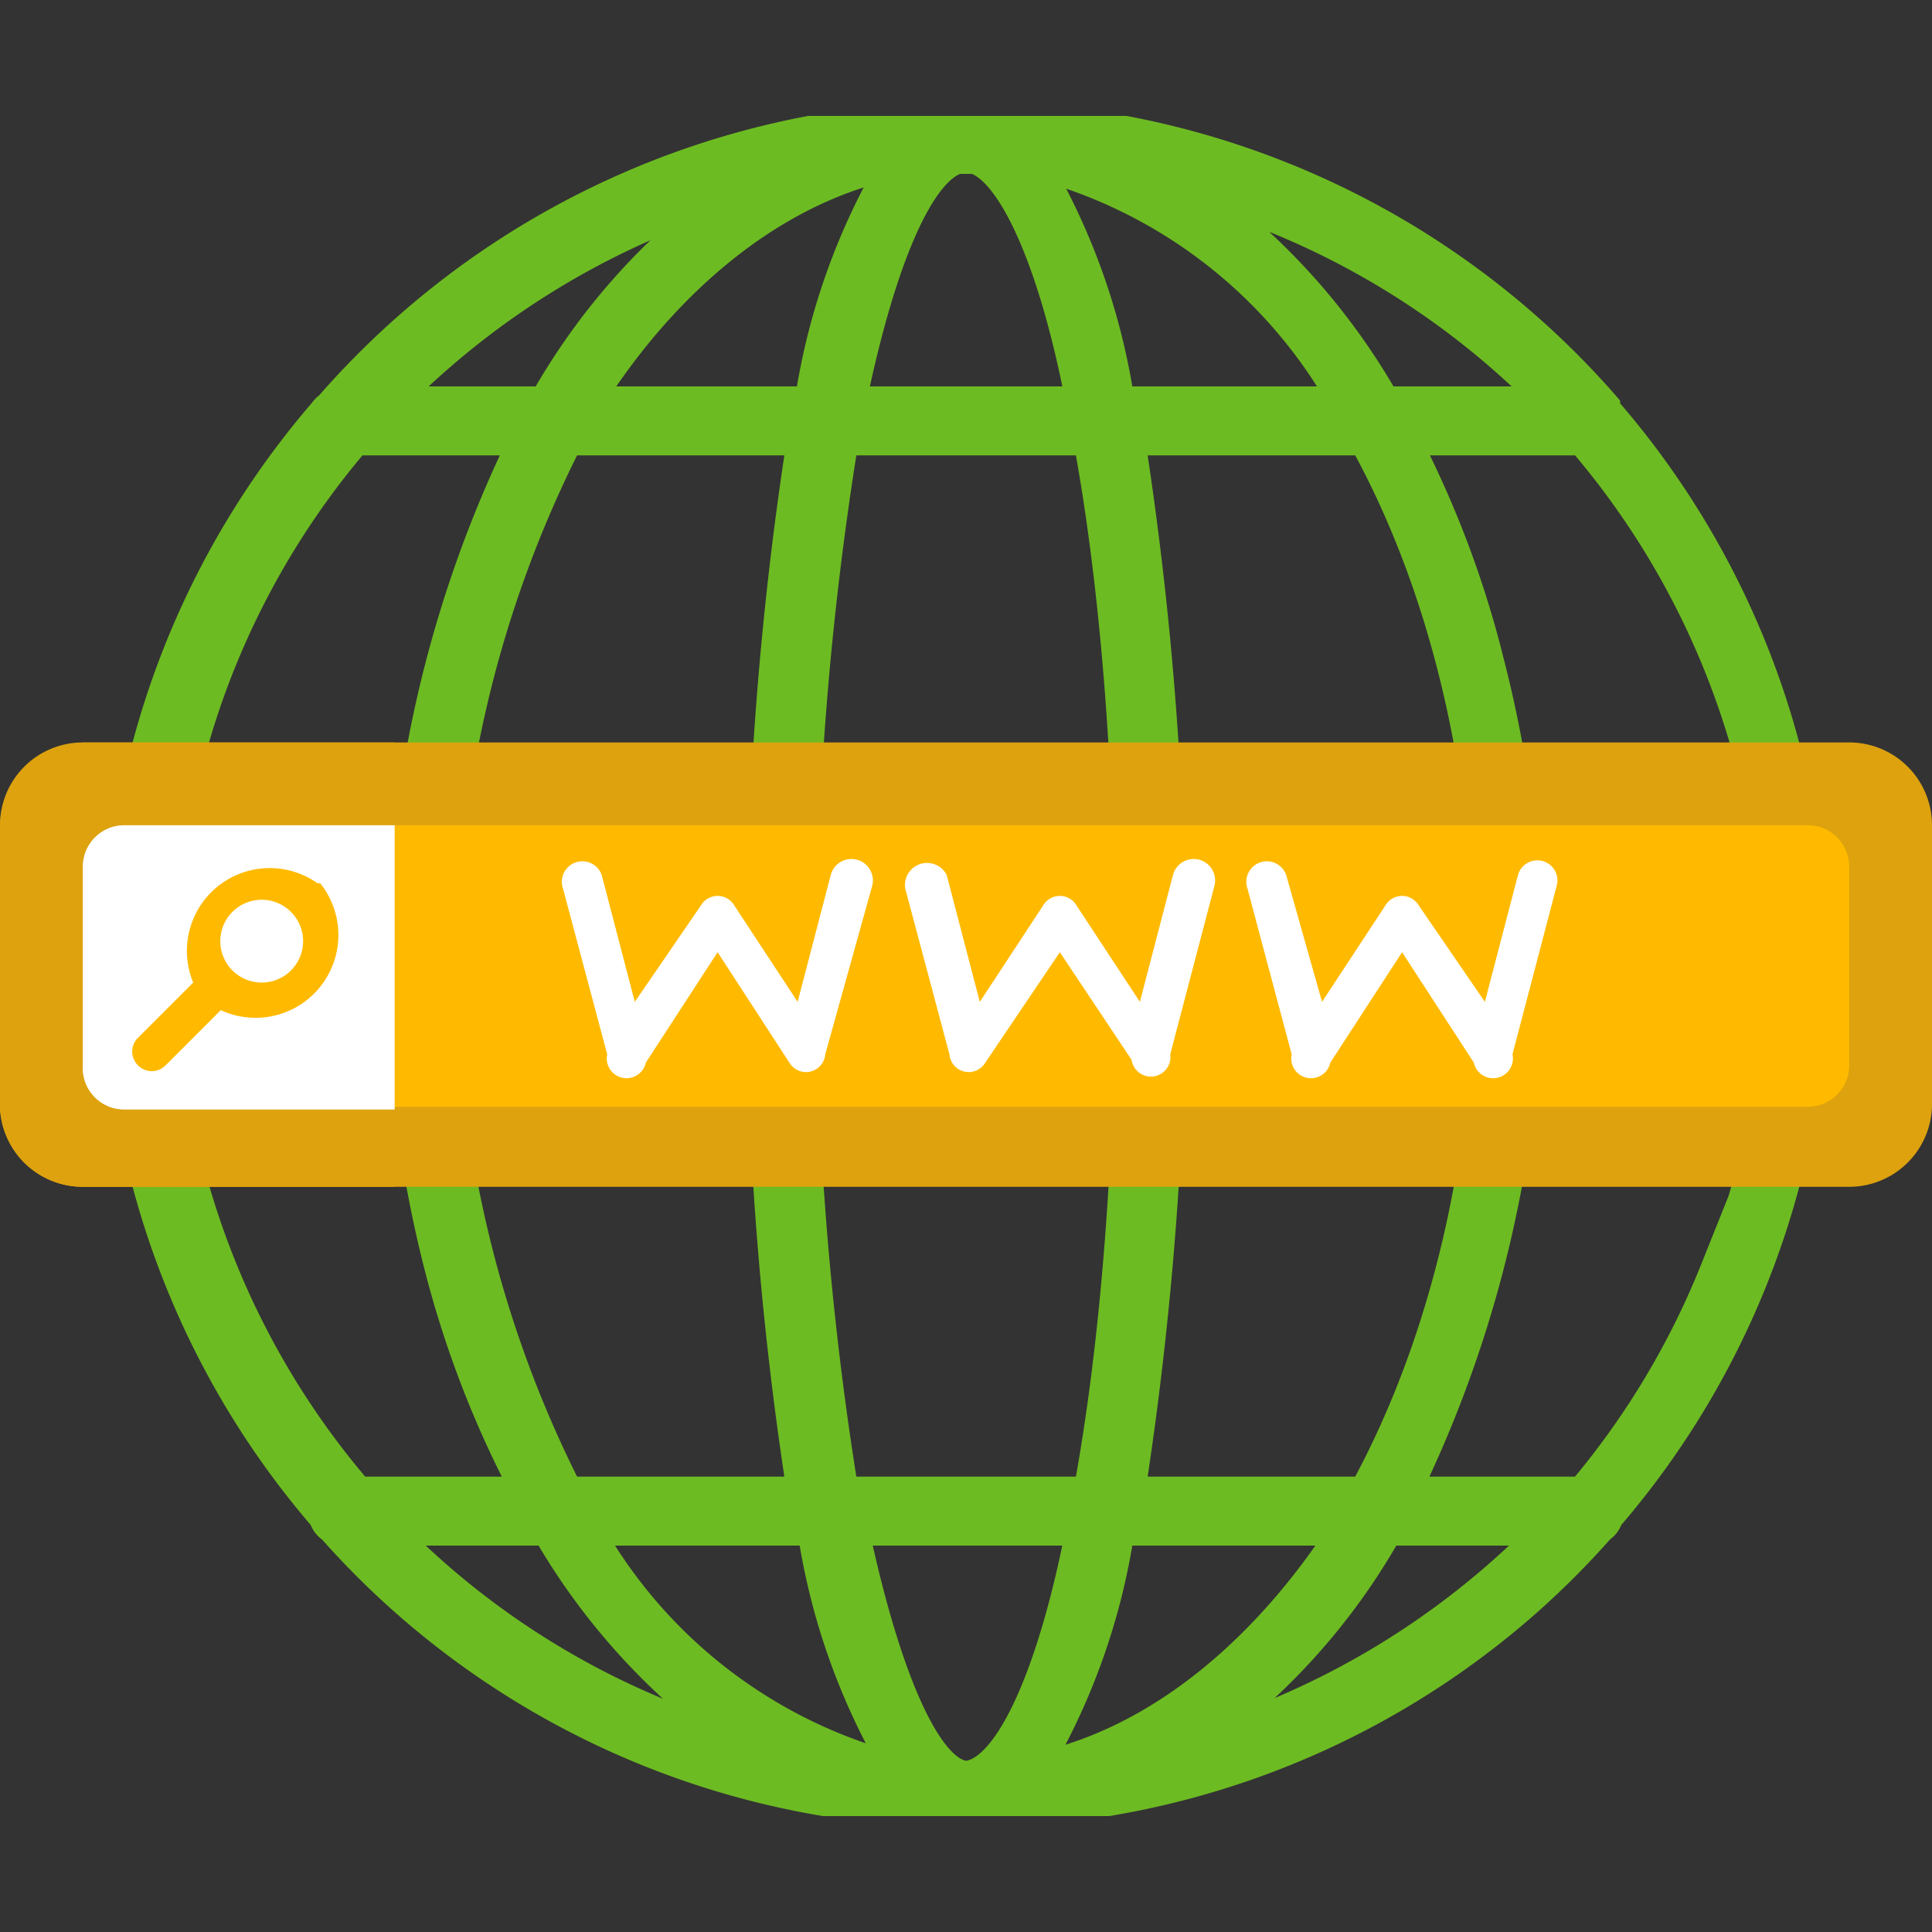
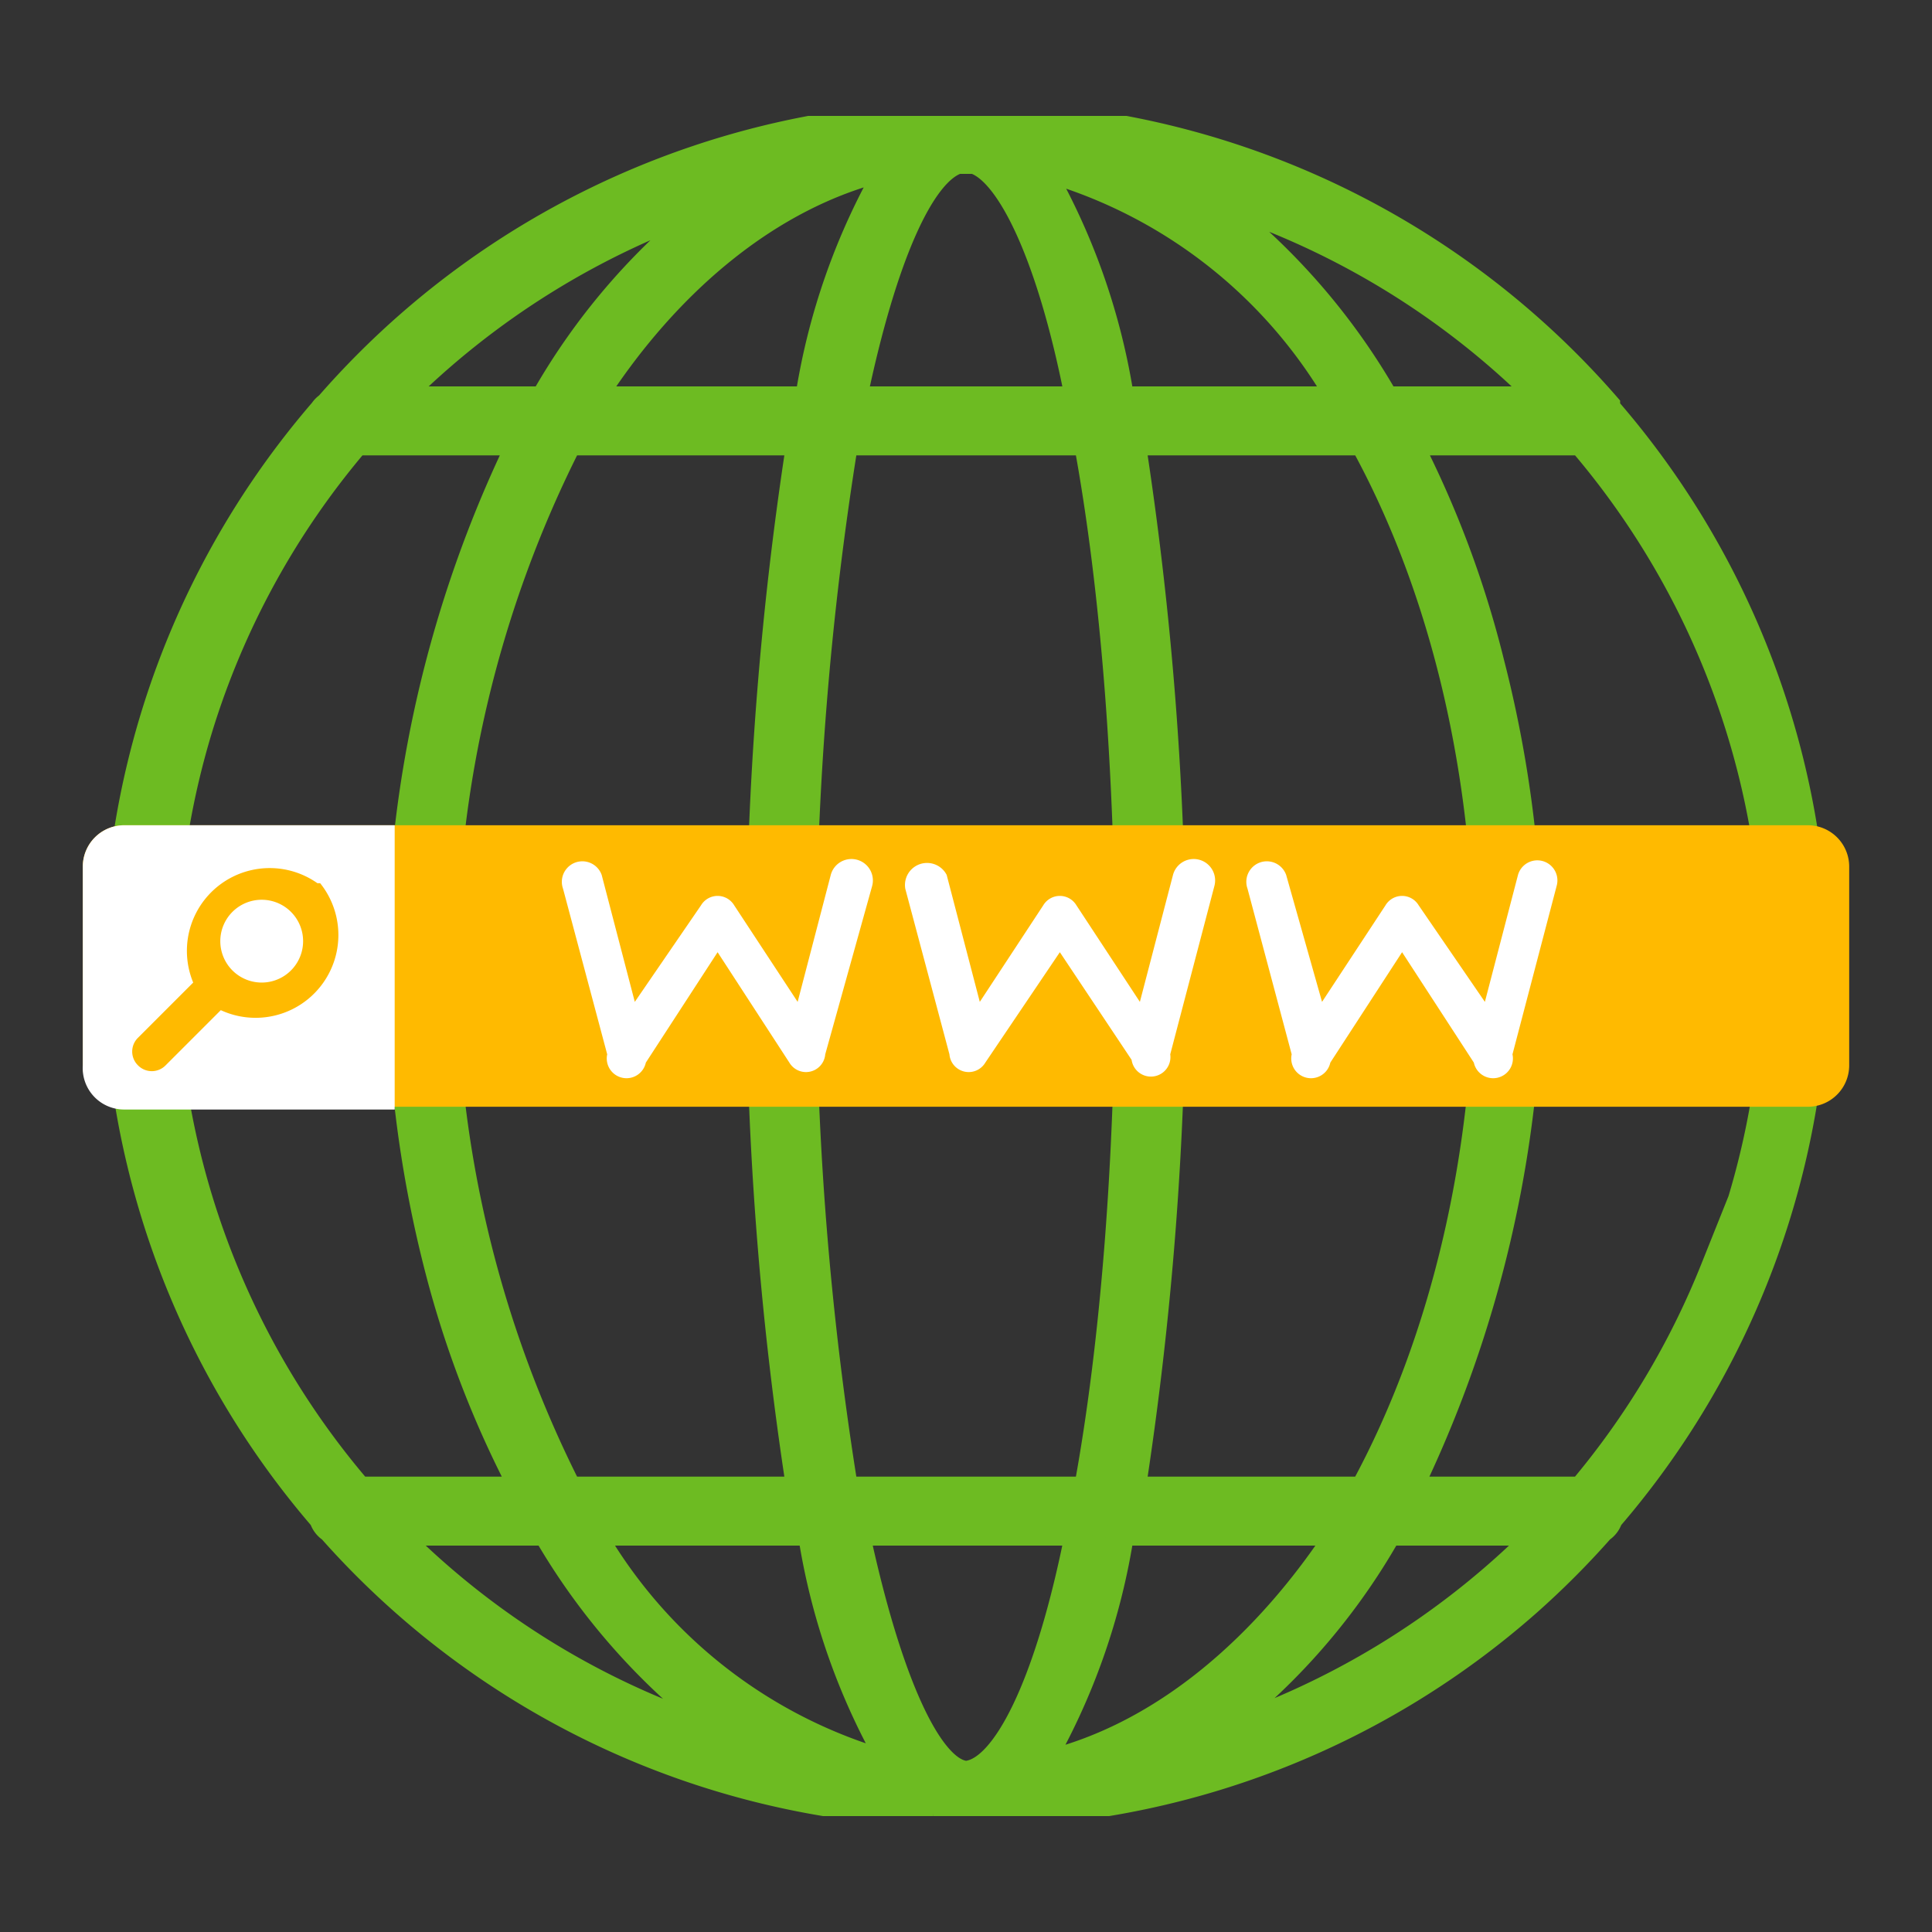
<svg xmlns="http://www.w3.org/2000/svg" viewBox="0 0 70 70">
  <rect x="0" y="0" width="70" height="70" fill="#333333" stroke="none" />
  <defs>
    <clipPath id="a">
      <path fill="none" d="M0 0h70v61.6H0z" />
    </clipPath>
  </defs>
  <g clip-path="url(#a)" transform="translate(0 4.2)">
    <path fill="#6dbb22" stroke="#6dbb22" stroke-miterlimit="10" d="M34.8 61.5h-1A30.6 30.6 0 0 1 12 51.2a.7.7 0 0 1-.3-.4 30.7 30.7 0 0 1 0-40.1.7.7 0 0 1 .2-.2 30.8 30.8 0 0 1 3-3 30.7 30.7 0 0 1 43.3 3v.1a30.7 30.7 0 0 1 .1 40.2.7.7 0 0 1-.3.4 30.7 30.7 0 0 1-2.7 2.7 30.6 30.6 0 0 1-19.1 7.6h-1.4Zm.2-1.4c1.4-.1 3-3.2 4.1-8.8H31c1.2 5.6 2.7 8.7 4 8.8Zm-2.6-.3a24 24 0 0 1-3-8.5h-8a18 18 0 0 0 11 8.5Zm5.2 0c4.6-1 8.4-4.5 11-8.5h-8a24 24 0 0 1-3 8.5Zm-11-1a24 24 0 0 1-6.8-7.5h-5.6a29.1 29.1 0 0 0 12.4 7.5Zm17 0a29.4 29.4 0 0 0 12.3-7.5h-5.6a23.5 23.5 0 0 1-6.7 7.5Zm13.7-9a29.3 29.3 0 0 0 4.8-8l1-2.5a29.3 29.3 0 0 0-5.8-27.5H51a36.8 36.8 0 0 1 3 8 43.7 43.7 0 0 1-3 30Zm-7.9 0c6-11 6-27.1 0-38H41a124.2 124.2 0 0 1 0 38Zm-10 0c2-10.8 2-27.2 0-38h-8.8a119 119 0 0 0 0 38Zm-10.4 0a124.2 124.2 0 0 1 0-38h-8.4a42 42 0 0 0 0 38H29Zm-10 0a36.9 36.9 0 0 1-3.1-8 43.6 43.6 0 0 1 3-30h-6a29.2 29.2 0 0 0-5.7 10.4A29.3 29.3 0 0 0 13 49.8Zm37-39.5a29.2 29.2 0 0 0-12.5-7.5 24 24 0 0 1 6.7 7.5Zm-7.4 0a18 18 0 0 0-11-8.5 24 24 0 0 1 3 8.5Zm-9.5 0c-1-5.2-2.5-8.3-3.8-8.7h-.6C33.4 2 32 5 30.9 10.3Zm-9.8 0a24 24 0 0 1 3-8.5c-4.5 1-8.3 4.4-10.9 8.5Zm-9.6 0A23.8 23.8 0 0 1 26.1 3a29.4 29.4 0 0 0-11.8 7.3Z" />
-     <path fill="#dda20e" d="M3 22.7h64a3 3 0 0 1 3 3v10.1a3 3 0 0 1-3 3H3a3 3 0 0 1-3-3v-10a3 3 0 0 1 3-3" />
    <path fill="#ffba00" d="M3 34.4v-7.2a1.5 1.5 0 0 1 1.5-1.5h61a1.5 1.5 0 0 1 1.5 1.5v7.2a1.5 1.5 0 0 1-1.5 1.5h-61A1.5 1.5 0 0 1 3 34.4" />
-     <path fill="#dda20e" d="M14.3 22.7v16.1H3A3 3 0 0 1 0 36V25.7a3 3 0 0 1 3-3h11.3Z" />
    <path fill="#fff" d="M14.3 25.7V36H4.5A1.5 1.5 0 0 1 3 34.4v-7.2a1.5 1.5 0 0 1 1.5-1.5Z" />
    <path fill="#ffba00" d="M11.5 27.8A3 3 0 0 0 7 31.4l-2 2a.7.7 0 0 0 0 1 .7.7 0 0 0 1 0l2-2a3 3 0 0 0 3.6-4.6m-1 3.1a1.5 1.5 0 1 1 0-2 1.5 1.5 0 0 1 0 2Z" />
    <path fill="#fff" d="m28.6 34.3-2.6-4-2.6 4A.7.7 0 0 1 22 34l-1.6-6a.7.7 0 0 1 1.4-.5l1.2 4.6 2.4-3.5a.7.7 0 0 1 1.2 0l2.3 3.5 1.2-4.6a.7.7 0 1 1 1.5.4L29.9 34a.7.7 0 0 1-1.3.3ZM34.4 34l-1.6-6a.8.8 0 0 1 1.5-.5l1.2 4.6 2.3-3.5a.7.7 0 0 1 1.2 0l2.3 3.5 1.2-4.6a.7.7 0 0 1 1.5.4L42.4 34a.7.7 0 0 1-1.4.2l-2.6-3.9-2.7 4a.7.7 0 0 1-1.3-.3ZM53.4 34.3l-2.6-4-2.6 4a.7.7 0 0 1-1.4-.3l-1.6-6a.7.7 0 0 1 1.4-.5l1.3 4.6 2.3-3.5a.7.7 0 0 1 1.2 0l2.4 3.5 1.2-4.6a.7.7 0 1 1 1.4.4L54.8 34a.7.7 0 0 1-1.4.3Z" />
  </g>
</svg>